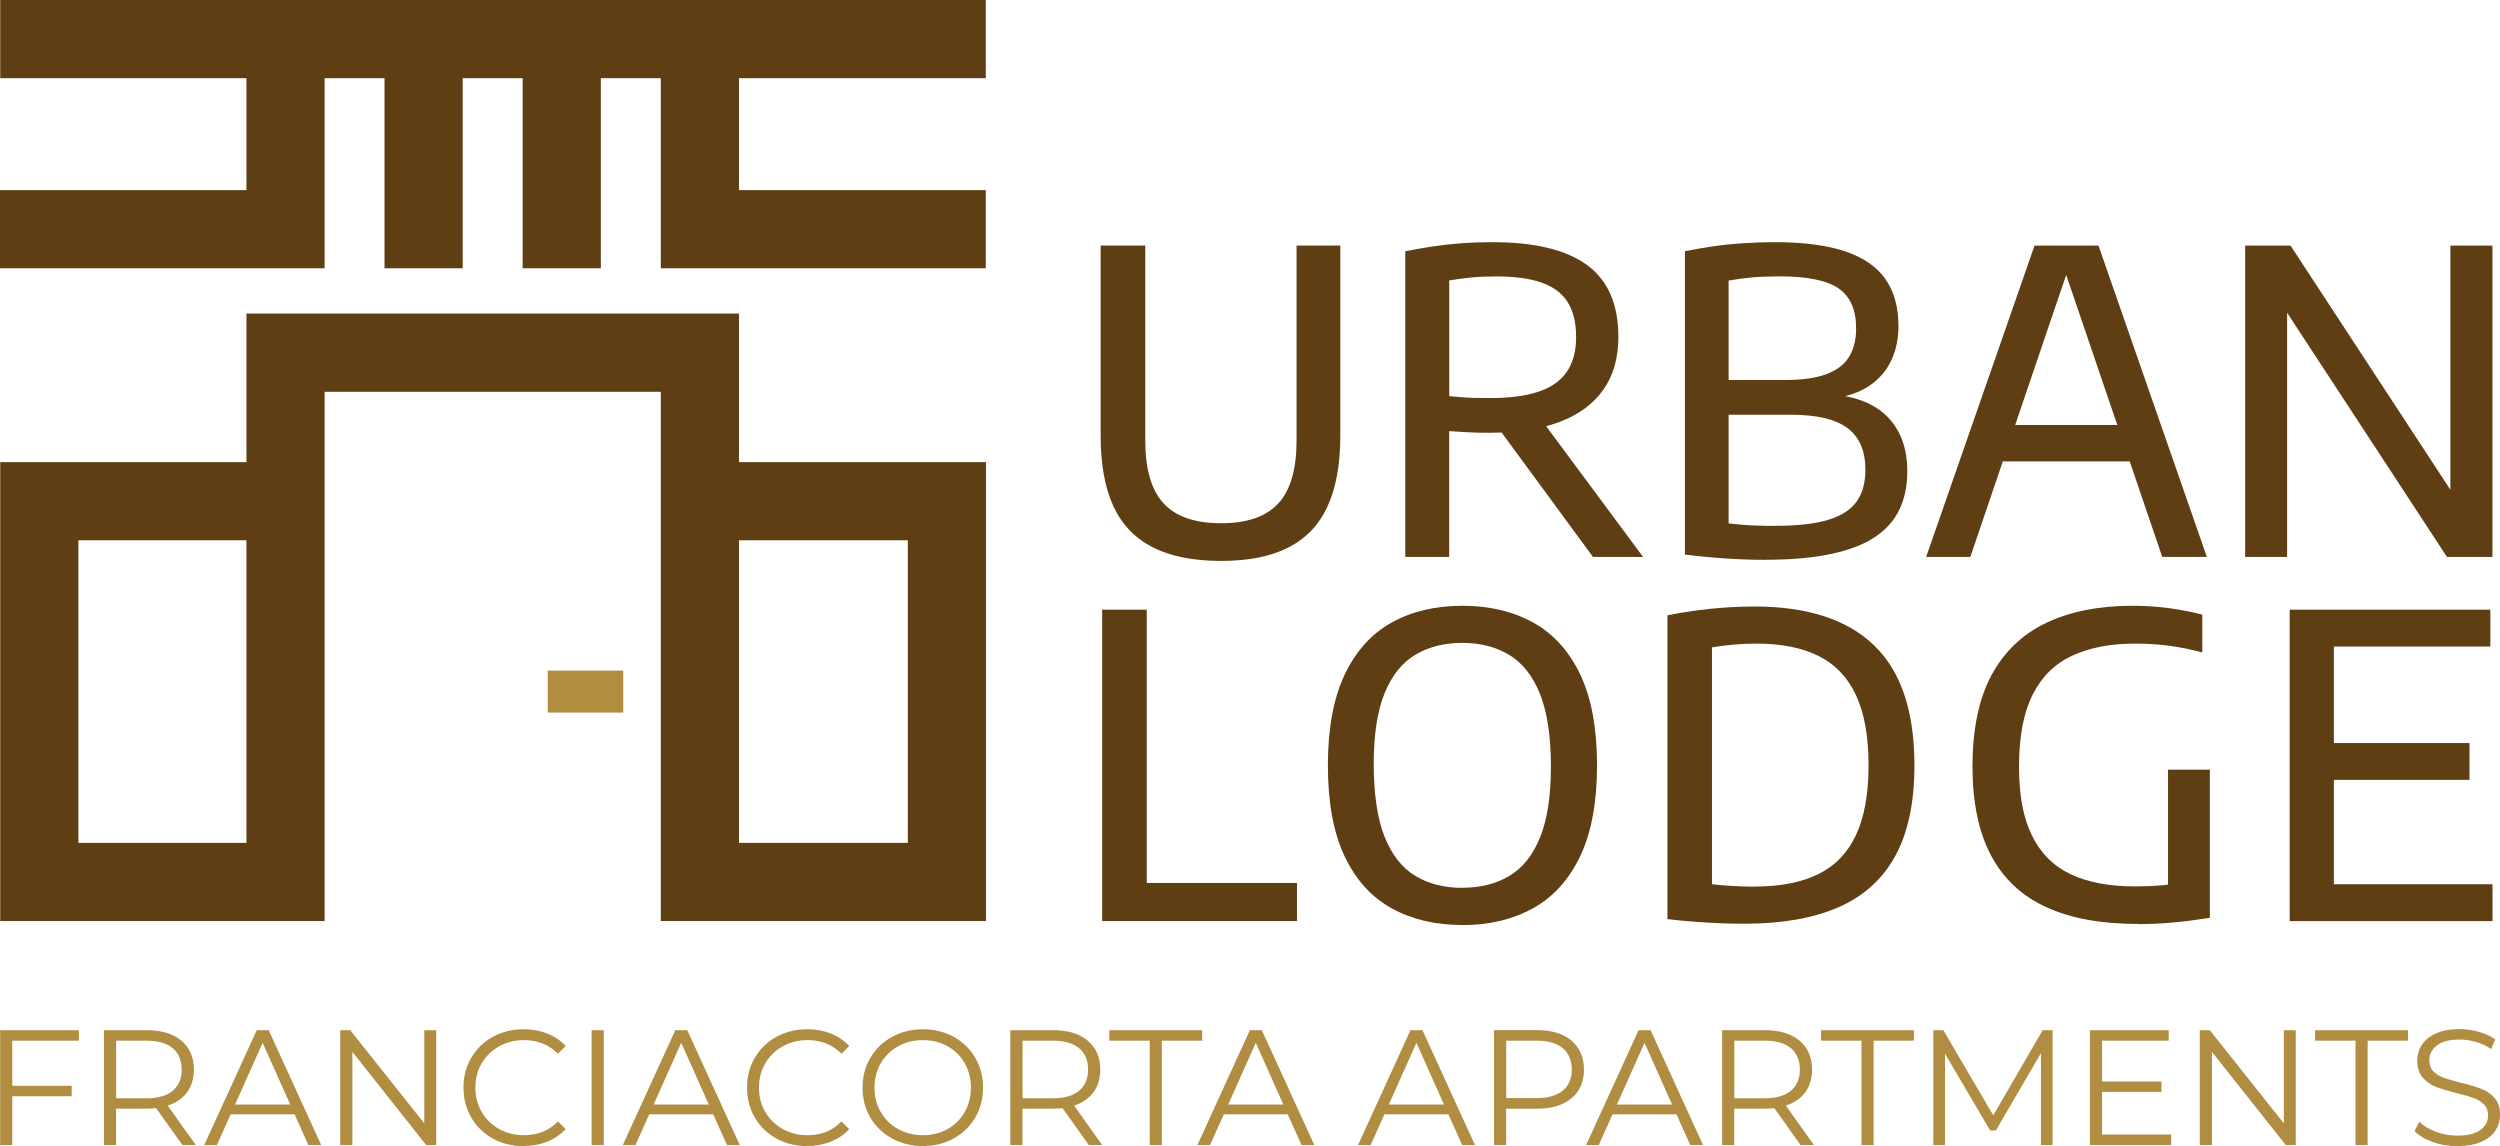
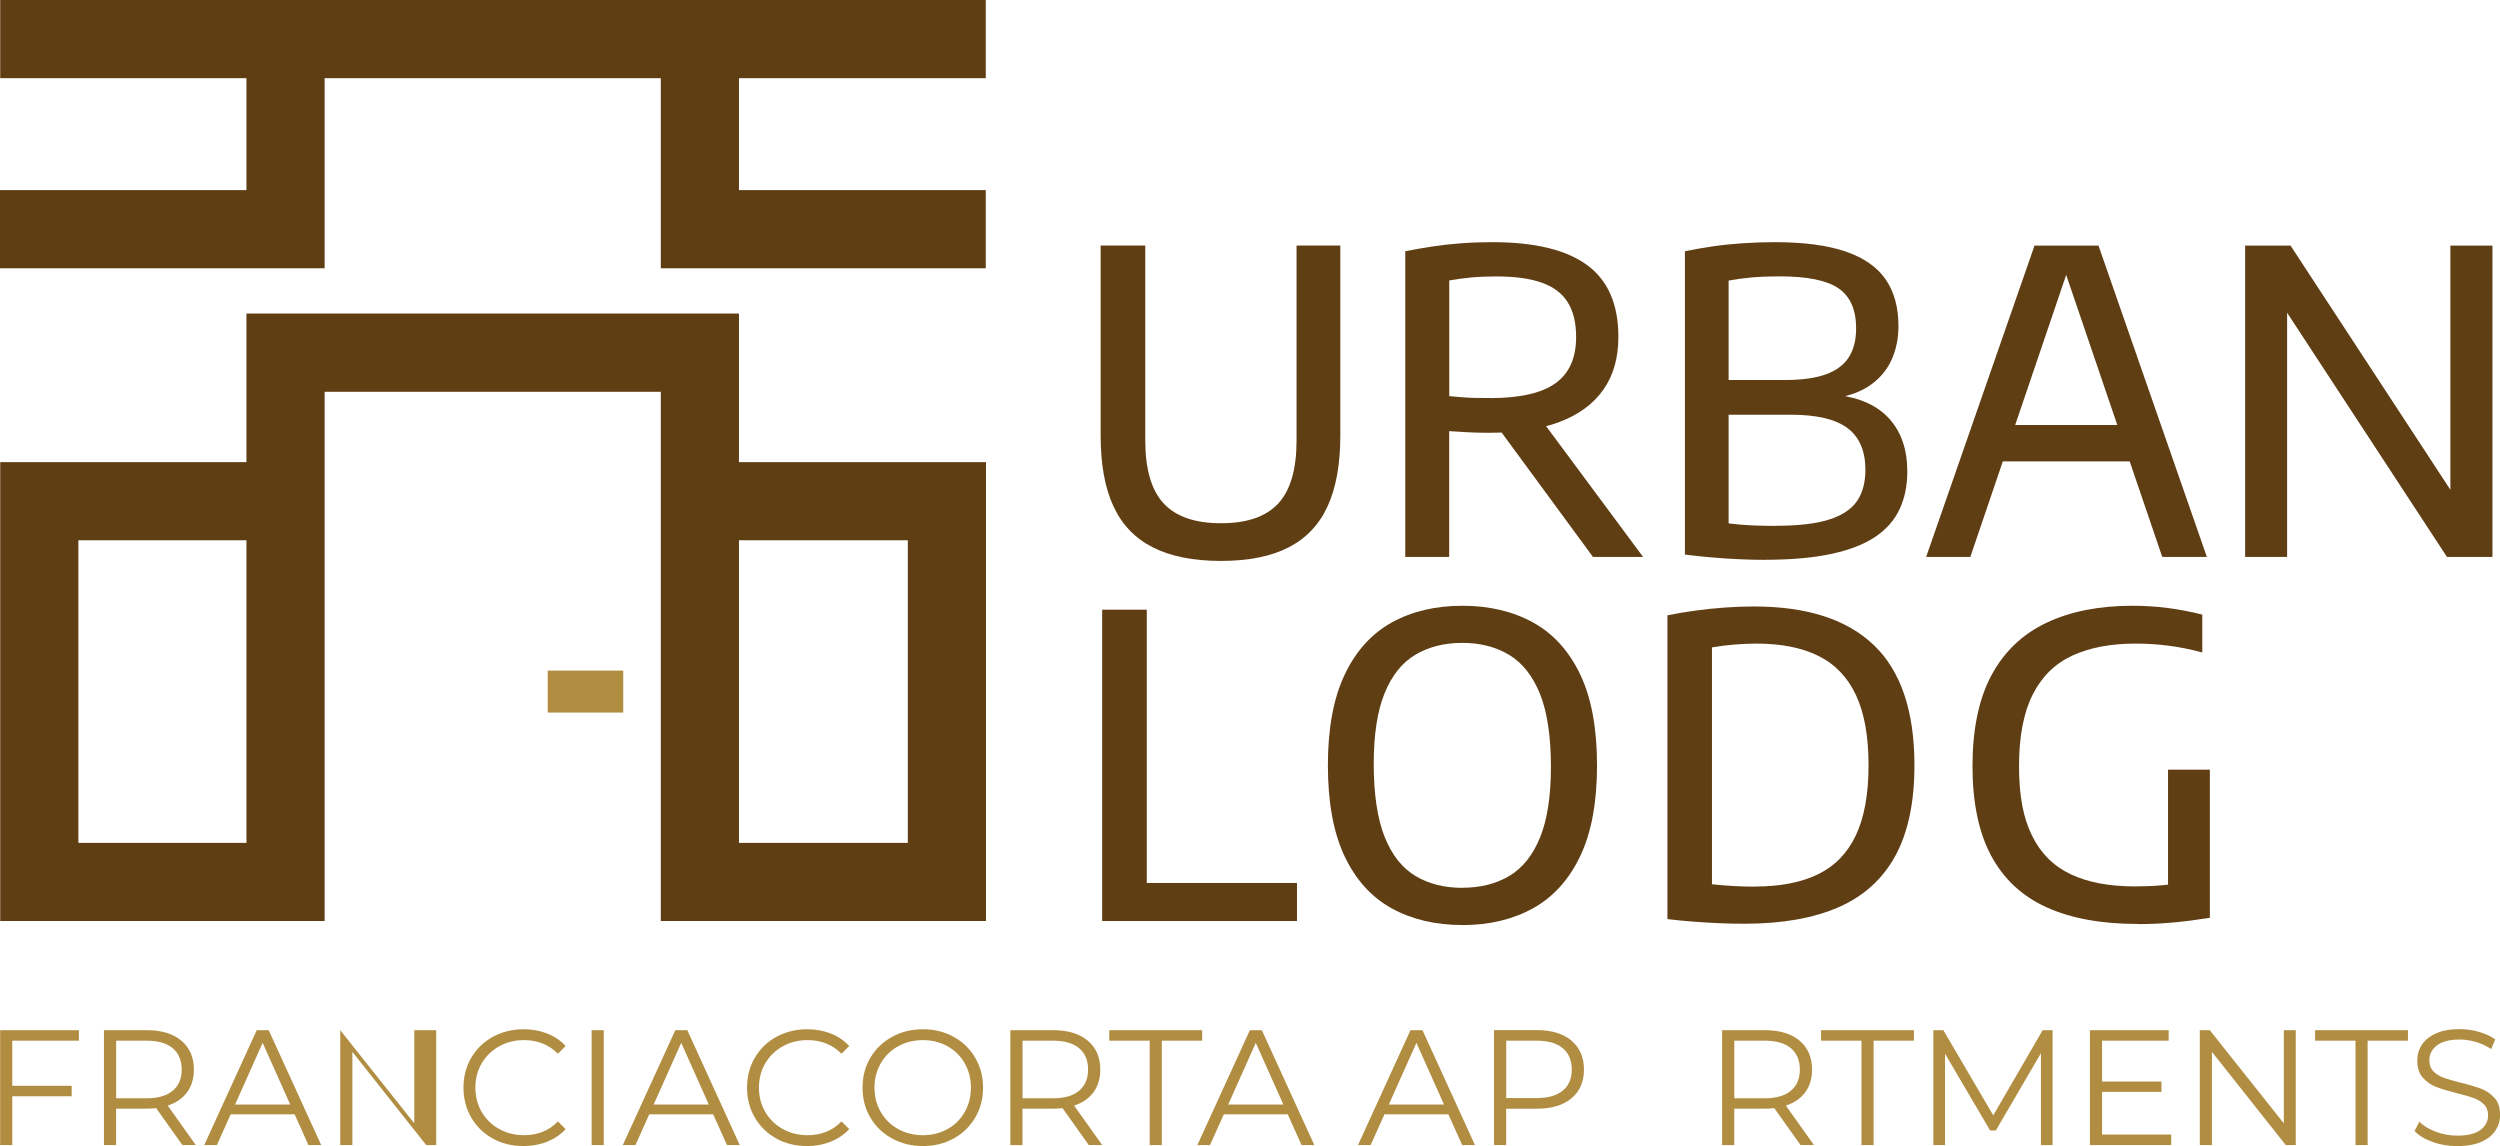
<svg xmlns="http://www.w3.org/2000/svg" id="Livello_2" data-name="Livello 2" viewBox="0 0 350.18 160.52">
  <defs>
    <style>
      .cls-1 {
        fill: #b18d42;
      }

      .cls-2 {
        fill: #603e14;
      }
    </style>
  </defs>
  <g id="Layer_1" data-name="Layer 1">
    <g>
      <g>
        <path class="cls-2" d="M171.03,78.57c-3.87,0-7.05-.63-9.55-1.9-2.5-1.27-4.34-3.19-5.53-5.78s-1.78-5.87-1.78-9.86v-26.64h6.25v27.29c0,4.05.86,6.99,2.58,8.84,1.72,1.85,4.39,2.77,8.03,2.77s6.31-.92,8.02-2.77,2.56-4.79,2.56-8.84v-27.29h6.13v26.64c0,3.99-.59,7.27-1.77,9.86s-3,4.51-5.47,5.78c-2.47,1.27-5.62,1.9-9.47,1.9Z" />
        <path class="cls-2" d="M196.84,78.01v-42.82c1.18-.24,2.42-.45,3.71-.65,1.3-.2,2.66-.35,4.08-.46,1.42-.11,2.9-.16,4.43-.16,5.91,0,10.33,1.07,13.25,3.21,2.92,2.14,4.38,5.49,4.38,10.05,0,2.95-.7,5.42-2.11,7.41-1.4,1.99-3.45,3.5-6.13,4.51s-5.97,1.52-9.86,1.52c-1.1,0-2.08-.02-2.95-.07-.87-.05-1.75-.1-2.65-.16v17.62h-6.16ZM208.69,55.76c4.2,0,7.27-.69,9.19-2.08,1.93-1.38,2.89-3.54,2.89-6.47,0-2-.39-3.63-1.18-4.88-.79-1.25-2-2.16-3.64-2.74-1.64-.58-3.76-.87-6.35-.87-1.34,0-2.52.05-3.55.15-1.03.1-2.05.24-3.05.41v16.21c.69.06,1.32.11,1.9.16.58.05,1.17.08,1.77.09.6,0,1.27.01,2.02.01ZM223.13,78.01l-14.97-20.39h6.87l15.12,20.39h-7.01Z" />
        <path class="cls-2" d="M247.23,78.42c-1.18,0-2.4-.03-3.65-.09-1.26-.06-2.53-.14-3.8-.25-1.28-.11-2.53-.24-3.77-.4v-42.49c1.24-.25,2.53-.48,3.89-.68s2.76-.34,4.23-.44c1.46-.1,2.95-.15,4.46-.15,4.05,0,7.35.43,9.9,1.3,2.55.87,4.43,2.17,5.63,3.9,1.2,1.74,1.8,3.92,1.8,6.56,0,1.67-.3,3.2-.91,4.6-.61,1.39-1.55,2.57-2.83,3.52-1.28.95-2.91,1.6-4.89,1.93l.06-.41c3.22.39,5.66,1.52,7.32,3.37,1.66,1.86,2.49,4.31,2.49,7.35,0,1.98-.36,3.75-1.09,5.3-.73,1.55-1.88,2.85-3.45,3.89-1.57,1.04-3.62,1.83-6.16,2.37s-5.61.81-9.22.81ZM248.68,73.65c3.18,0,5.69-.29,7.51-.87,1.83-.58,3.13-1.44,3.92-2.59.79-1.15,1.18-2.61,1.18-4.38,0-2.63-.83-4.58-2.49-5.83-1.66-1.26-4.32-1.89-7.97-1.89h-9.46v-4.86h8.6c2.42,0,4.36-.27,5.82-.81,1.46-.54,2.53-1.34,3.2-2.42.67-1.07,1-2.41,1-4.02,0-2.59-.82-4.45-2.45-5.58s-4.39-1.69-8.28-1.69c-1.43,0-2.72.05-3.86.15s-2.23.25-3.27.44v34.01c1.1.14,2.18.23,3.23.28s2.16.07,3.32.07Z" />
        <path class="cls-2" d="M269.8,78.01l15.18-43.61h8.96l15.18,43.61h-6.25l-13.88-40.75h.85l-13.85,40.75h-6.19ZM278.5,64.63l1.41-5.1h19.07l1.42,5.1h-21.89Z" />
        <path class="cls-2" d="M314.48,78.01v-43.61h6.36l23.69,36.19h-1.3v-36.19h5.89v43.61h-6.37l-23.69-36.19h1.3v36.19h-5.89Z" />
        <path class="cls-2" d="M154.38,129.01v-43.61h6.25v38.28h21.04v5.33h-27.29Z" />
        <path class="cls-2" d="M204.83,129.57c-3.77,0-7.07-.78-9.9-2.34-2.83-1.56-5.02-3.99-6.59-7.29-1.56-3.3-2.34-7.54-2.34-12.73s.79-9.43,2.36-12.73c1.57-3.3,3.77-5.73,6.59-7.29s6.12-2.34,9.89-2.34,7.1.79,9.93,2.36c2.83,1.57,5.02,4,6.59,7.29,1.56,3.29,2.34,7.53,2.34,12.72s-.79,9.42-2.36,12.71c-1.57,3.29-3.77,5.72-6.6,7.29-2.83,1.57-6.13,2.36-9.9,2.36ZM204.83,124.35c2.53,0,4.73-.55,6.59-1.66,1.86-1.11,3.29-2.91,4.3-5.39,1.01-2.49,1.52-5.79,1.52-9.92s-.51-7.66-1.53-10.18c-1.02-2.52-2.46-4.35-4.32-5.47s-4.04-1.68-6.56-1.68-4.7.55-6.56,1.65-3.3,2.89-4.32,5.38-1.53,5.8-1.53,9.95.51,7.66,1.53,10.2,2.46,4.36,4.32,5.47c1.86,1.11,4.04,1.66,6.56,1.66Z" />
        <path class="cls-2" d="M244.37,129.39c-1.12,0-2.26-.02-3.43-.07-1.17-.05-2.36-.12-3.58-.21-1.22-.09-2.49-.21-3.8-.37v-42.55c1.24-.25,2.54-.48,3.9-.66,1.37-.19,2.75-.33,4.14-.43s2.76-.15,4.1-.15c7.43,0,13.02,1.81,16.8,5.44,3.77,3.62,5.66,9.23,5.66,16.81,0,5.15-.88,9.36-2.65,12.63-1.77,3.27-4.42,5.68-7.94,7.23-3.53,1.55-7.92,2.33-13.19,2.33ZM245.79,124.18c3.56,0,6.51-.57,8.87-1.72s4.12-2.97,5.3-5.47,1.77-5.77,1.77-9.81-.58-7.26-1.74-9.77c-1.16-2.5-2.9-4.34-5.23-5.51-2.33-1.17-5.24-1.75-8.74-1.75-.96,0-1.98.04-3.05.13-1.07.09-2.13.22-3.17.4v33.18c.96.1,1.92.18,2.87.24.95.06,1.99.09,3.11.09Z" />
        <path class="cls-2" d="M299.45,129.42c-5.11,0-9.38-.78-12.8-2.34-3.43-1.56-6.01-3.97-7.75-7.23-1.74-3.26-2.61-7.45-2.61-12.55s.89-9.46,2.68-12.76c1.79-3.3,4.36-5.74,7.71-7.32,3.35-1.58,7.35-2.37,12.01-2.37,1.67,0,3.32.1,4.94.31,1.62.21,3.24.52,4.85.93v5.3c-1.69-.45-3.3-.77-4.82-.96-1.52-.19-3.03-.28-4.52-.28-3.48,0-6.43.56-8.86,1.68-2.43,1.12-4.28,2.94-5.55,5.45s-1.92,5.86-1.92,10.05.6,7.22,1.81,9.7c1.21,2.48,3.01,4.28,5.41,5.42,2.4,1.14,5.39,1.71,8.99,1.71,1.34,0,2.61-.05,3.83-.16,1.22-.11,2.35-.25,3.39-.43l-2.56,2.45v-18.21h5.86v20.75c-1.85.29-3.58.52-5.19.66-1.61.15-3.24.22-4.89.22Z" />
-         <path class="cls-2" d="M320.72,129.01v-43.61h28.11v5.16h-21.92v33.3h22.22v5.16h-28.41ZM324.55,109.24v-5.16h21.36v5.16h-21.36Z" />
      </g>
      <g>
        <path class="cls-2" d="M34.52,0v26.63H0v10.95h45.47V0h-10.95Z" />
-         <path class="cls-2" d="M64.81,37.58V0h-10.95v37.58" />
-         <path class="cls-2" d="M84.16,37.58V0h-10.95v37.58" />
        <path class="cls-2" d="M103.51,26.63V0h-10.95v37.58h45.52v-10.95h-34.57Z" />
        <path class="cls-2" d="M103.51,64.73v-20.81H34.52v20.81H.03v64.28h45.44V54.88h47.09v74.13h45.55v-64.28h-34.6ZM34.52,118.06H10.98v-42.38h23.54v42.38ZM127.16,118.06h-23.65v-42.38h23.65v42.38Z" />
        <rect class="cls-1" x="76.72" y="93.93" width="10.58" height="5.88" />
        <rect class="cls-2" x=".03" width="138.05" height="10.95" />
      </g>
      <g>
        <path class="cls-1" d="M1.72,145.77v6.32h8.32v1.47H1.72v6.83H.02v-16.09h11.03v1.47H1.72Z" />
        <path class="cls-1" d="M25.55,160.39l-3.68-5.17c-.41.05-.84.07-1.29.07h-4.32v5.1h-1.7v-16.09h6.02c2.05,0,3.66.49,4.83,1.47,1.16.98,1.75,2.33,1.75,4.04,0,1.26-.32,2.32-.95,3.18-.64.87-1.54,1.49-2.72,1.87l3.93,5.52h-1.86ZM24.19,152.78c.84-.7,1.26-1.69,1.26-2.96s-.42-2.3-1.26-3c-.84-.7-2.06-1.05-3.65-1.05h-4.27v8.07h4.27c1.59,0,2.81-.35,3.65-1.06Z" />
        <path class="cls-1" d="M41.27,156.09h-8.96l-1.93,4.3h-1.77l7.35-16.09h1.68l7.35,16.09h-1.79l-1.93-4.3ZM40.65,154.71l-3.86-8.64-3.86,8.64h7.72Z" />
-         <path class="cls-1" d="M61.1,144.3v16.09h-1.4l-10.34-13.05v13.05h-1.7v-16.09h1.4l10.37,13.05v-13.05h1.68Z" />
+         <path class="cls-1" d="M61.1,144.3v16.09h-1.4l-10.34-13.05v13.05h-1.7v-16.09l10.37,13.05v-13.05h1.68Z" />
        <path class="cls-1" d="M69.02,159.47c-1.28-.7-2.28-1.68-3.01-2.93-.73-1.25-1.09-2.65-1.09-4.19s.36-2.95,1.09-4.19,1.74-2.23,3.02-2.93c1.29-.7,2.73-1.06,4.32-1.06,1.2,0,2.3.2,3.31.6s1.87.98,2.57,1.75l-1.08,1.08c-1.26-1.27-2.84-1.91-4.76-1.91-1.27,0-2.43.29-3.47.87-1.04.58-1.86,1.38-2.45,2.39-.59,1.01-.88,2.15-.88,3.4s.29,2.39.88,3.4c.59,1.01,1.41,1.81,2.45,2.39,1.04.58,2.2.87,3.47.87,1.93,0,3.52-.64,4.76-1.93l1.08,1.08c-.71.77-1.57,1.35-2.59,1.76-1.02.41-2.13.61-3.32.61-1.59,0-3.03-.35-4.31-1.06Z" />
        <path class="cls-1" d="M82.87,144.3h1.7v16.09h-1.7v-16.09Z" />
        <path class="cls-1" d="M99.9,156.09h-8.96l-1.93,4.3h-1.77l7.35-16.09h1.68l7.35,16.09h-1.79l-1.93-4.3ZM99.28,154.71l-3.86-8.64-3.86,8.64h7.72Z" />
        <path class="cls-1" d="M108.74,159.47c-1.28-.7-2.28-1.68-3.01-2.93-.73-1.25-1.09-2.65-1.09-4.19s.36-2.95,1.09-4.19,1.74-2.23,3.02-2.93c1.29-.7,2.73-1.06,4.32-1.06,1.2,0,2.3.2,3.31.6s1.87.98,2.57,1.75l-1.08,1.08c-1.26-1.27-2.84-1.91-4.76-1.91-1.27,0-2.43.29-3.47.87-1.04.58-1.86,1.38-2.45,2.39-.59,1.01-.88,2.15-.88,3.4s.29,2.39.88,3.4c.59,1.01,1.41,1.81,2.45,2.39,1.04.58,2.2.87,3.47.87,1.93,0,3.52-.64,4.76-1.93l1.08,1.08c-.71.77-1.57,1.35-2.59,1.76-1.02.41-2.13.61-3.32.61-1.59,0-3.03-.35-4.31-1.06Z" />
        <path class="cls-1" d="M124.94,159.46c-1.3-.71-2.31-1.69-3.03-2.93-.73-1.24-1.09-2.63-1.09-4.18s.36-2.94,1.09-4.18,1.74-2.22,3.03-2.93c1.29-.71,2.74-1.07,4.33-1.07s3.03.35,4.31,1.06c1.28.71,2.29,1.68,3.02,2.93s1.1,2.65,1.1,4.19-.37,2.95-1.1,4.19c-.74,1.25-1.74,2.23-3.02,2.93-1.28.71-2.72,1.06-4.31,1.06s-3.04-.36-4.33-1.07ZM132.72,158.15c1.03-.57,1.83-1.37,2.41-2.39.58-1.02.87-2.16.87-3.41s-.29-2.39-.87-3.41c-.58-1.02-1.39-1.82-2.41-2.39s-2.18-.86-3.45-.86-2.42.29-3.46.86-1.85,1.37-2.44,2.39c-.59,1.02-.88,2.16-.88,3.41s.29,2.39.88,3.41c.59,1.02,1.4,1.82,2.44,2.39,1.03.57,2.19.86,3.46.86s2.42-.29,3.45-.86Z" />
        <path class="cls-1" d="M152.51,160.39l-3.68-5.17c-.41.05-.84.07-1.29.07h-4.32v5.1h-1.7v-16.09h6.02c2.05,0,3.66.49,4.83,1.47,1.16.98,1.75,2.33,1.75,4.04,0,1.26-.32,2.32-.95,3.18-.64.87-1.54,1.49-2.72,1.87l3.93,5.52h-1.86ZM151.15,152.78c.84-.7,1.26-1.69,1.26-2.96s-.42-2.3-1.26-3c-.84-.7-2.06-1.05-3.65-1.05h-4.27v8.07h4.27c1.59,0,2.81-.35,3.65-1.06Z" />
        <path class="cls-1" d="M161.03,145.77h-5.65v-1.47h13.01v1.47h-5.65v14.62h-1.7v-14.62Z" />
        <path class="cls-1" d="M180.38,156.09h-8.96l-1.93,4.3h-1.77l7.35-16.09h1.68l7.35,16.09h-1.79l-1.93-4.3ZM179.76,154.71l-3.86-8.64-3.86,8.64h7.72Z" />
        <path class="cls-1" d="M202.88,156.09h-8.96l-1.93,4.3h-1.77l7.35-16.09h1.68l7.35,16.09h-1.79l-1.93-4.3ZM202.26,154.71l-3.86-8.64-3.86,8.64h7.72Z" />
        <path class="cls-1" d="M220.12,145.77c1.16.98,1.75,2.33,1.75,4.04s-.58,3.06-1.75,4.03c-1.17.97-2.77,1.46-4.83,1.46h-4.32v5.08h-1.7v-16.09h6.02c2.05,0,3.66.49,4.83,1.47ZM218.9,152.77c.84-.7,1.26-1.68,1.26-2.95s-.42-2.3-1.26-3c-.84-.7-2.06-1.05-3.65-1.05h-4.27v8.04h4.27c1.59,0,2.81-.35,3.65-1.05Z" />
-         <path class="cls-1" d="M234.83,156.09h-8.96l-1.93,4.3h-1.77l7.35-16.09h1.68l7.35,16.09h-1.79l-1.93-4.3ZM234.21,154.71l-3.86-8.64-3.86,8.64h7.72Z" />
        <path class="cls-1" d="M252.21,160.39l-3.68-5.17c-.41.05-.84.07-1.29.07h-4.32v5.1h-1.7v-16.09h6.02c2.05,0,3.66.49,4.83,1.47,1.16.98,1.75,2.33,1.75,4.04,0,1.26-.32,2.32-.95,3.18-.64.87-1.54,1.49-2.72,1.87l3.93,5.52h-1.86ZM250.85,152.78c.84-.7,1.26-1.69,1.26-2.96s-.42-2.3-1.26-3c-.84-.7-2.06-1.05-3.65-1.05h-4.27v8.07h4.27c1.59,0,2.81-.35,3.65-1.06Z" />
        <path class="cls-1" d="M260.73,145.77h-5.65v-1.47h13.01v1.47h-5.65v14.62h-1.7v-14.62Z" />
        <path class="cls-1" d="M287.51,144.3v16.09h-1.63v-12.87l-6.32,10.83h-.8l-6.32-10.76v12.8h-1.63v-16.09h1.4l6.99,11.93,6.92-11.93h1.4Z" />
        <path class="cls-1" d="M304.12,158.92v1.47h-11.38v-16.09h11.03v1.47h-9.33v5.72h8.32v1.45h-8.32v5.98h9.68Z" />
        <path class="cls-1" d="M321.57,144.3v16.09h-1.4l-10.34-13.05v13.05h-1.7v-16.09h1.4l10.37,13.05v-13.05h1.68Z" />
        <path class="cls-1" d="M329.93,145.77h-5.65v-1.47h13.01v1.47h-5.65v14.62h-1.7v-14.62Z" />
        <path class="cls-1" d="M340.75,159.95c-1.1-.38-1.94-.89-2.54-1.52l.67-1.31c.58.58,1.36,1.05,2.32,1.41.97.36,1.96.54,2.99.54,1.44,0,2.52-.26,3.24-.79.72-.53,1.08-1.21,1.08-2.06,0-.64-.2-1.16-.59-1.54-.39-.38-.87-.68-1.44-.88-.57-.21-1.36-.43-2.37-.68-1.21-.31-2.18-.6-2.9-.88-.72-.28-1.34-.72-1.85-1.3-.51-.58-.77-1.37-.77-2.37,0-.81.21-1.55.64-2.22s1.09-1.2,1.98-1.6,1.99-.6,3.31-.6c.92,0,1.82.13,2.7.38.88.25,1.64.6,2.29,1.05l-.57,1.36c-.67-.44-1.39-.78-2.16-1s-1.52-.33-2.25-.33c-1.41,0-2.47.27-3.18.82-.71.54-1.07,1.25-1.07,2.1,0,.64.2,1.16.59,1.55.39.39.88.69,1.47.9.59.21,1.38.43,2.38.68,1.18.29,2.13.58,2.86.86.73.28,1.34.71,1.85,1.29.51.57.76,1.35.76,2.33,0,.81-.22,1.55-.65,2.22s-1.11,1.2-2.01,1.59c-.9.39-2.01.59-3.33.59-1.19,0-2.34-.19-3.44-.57Z" />
      </g>
    </g>
  </g>
</svg>